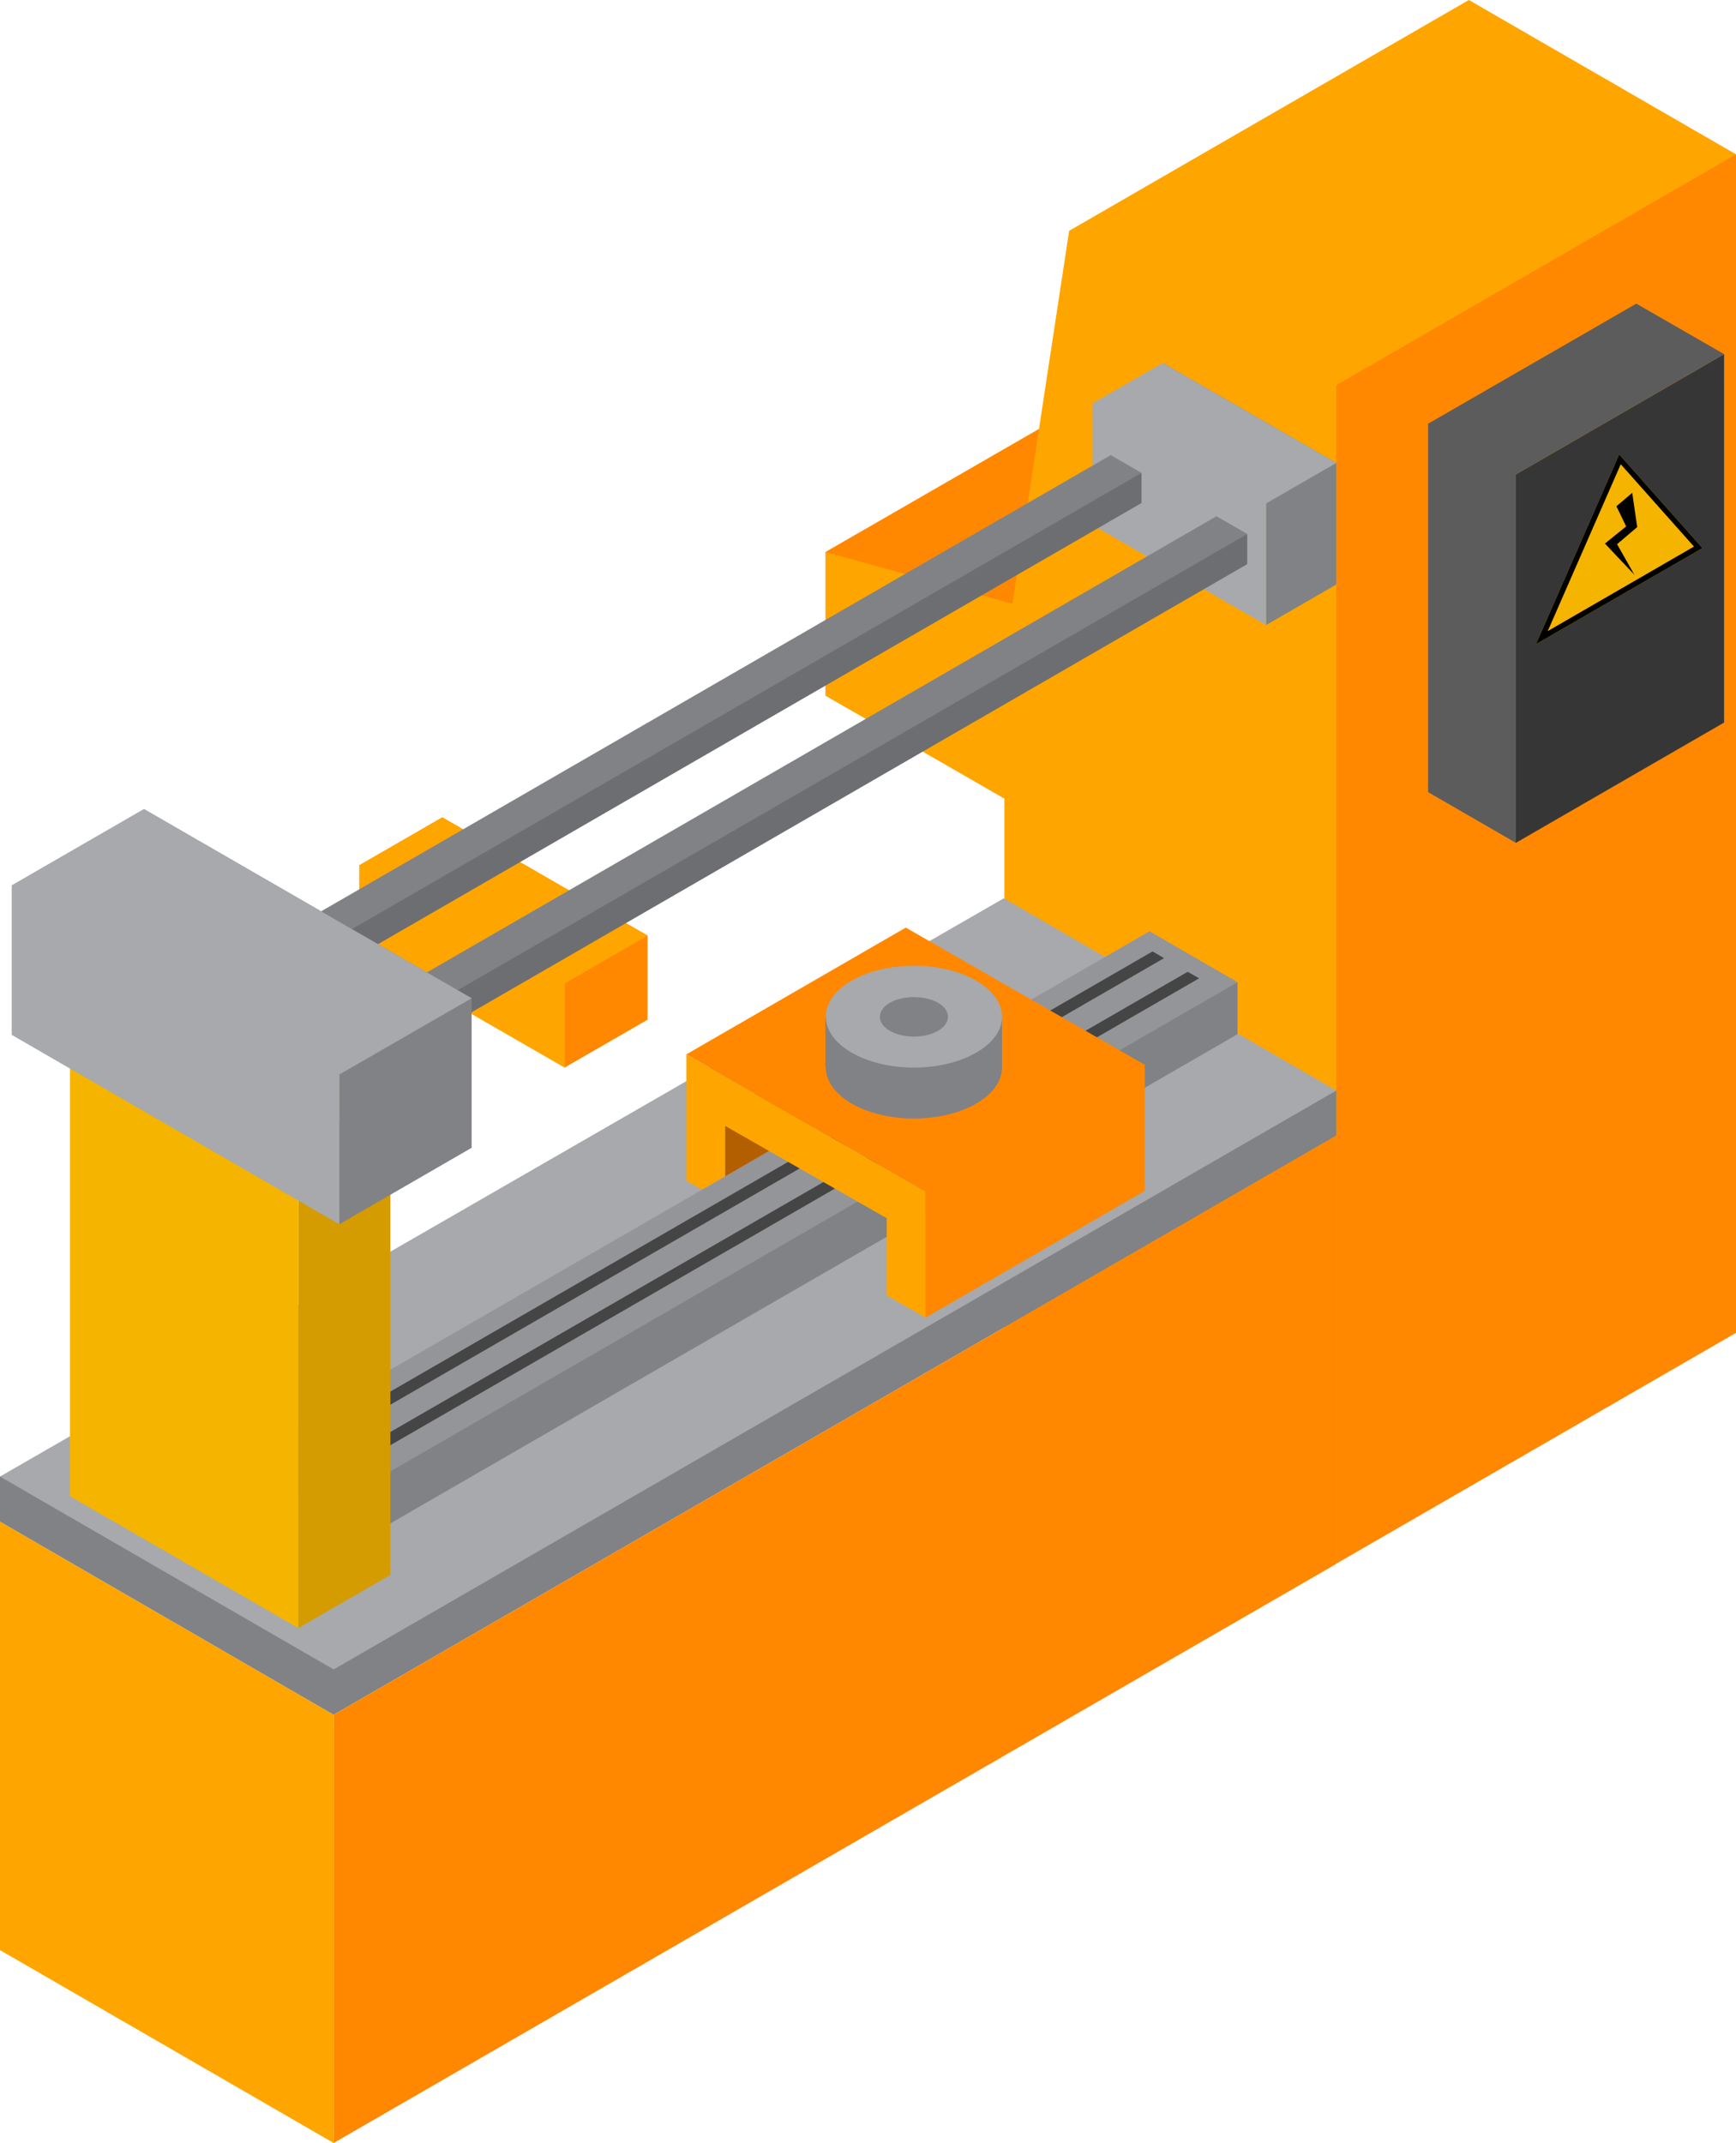
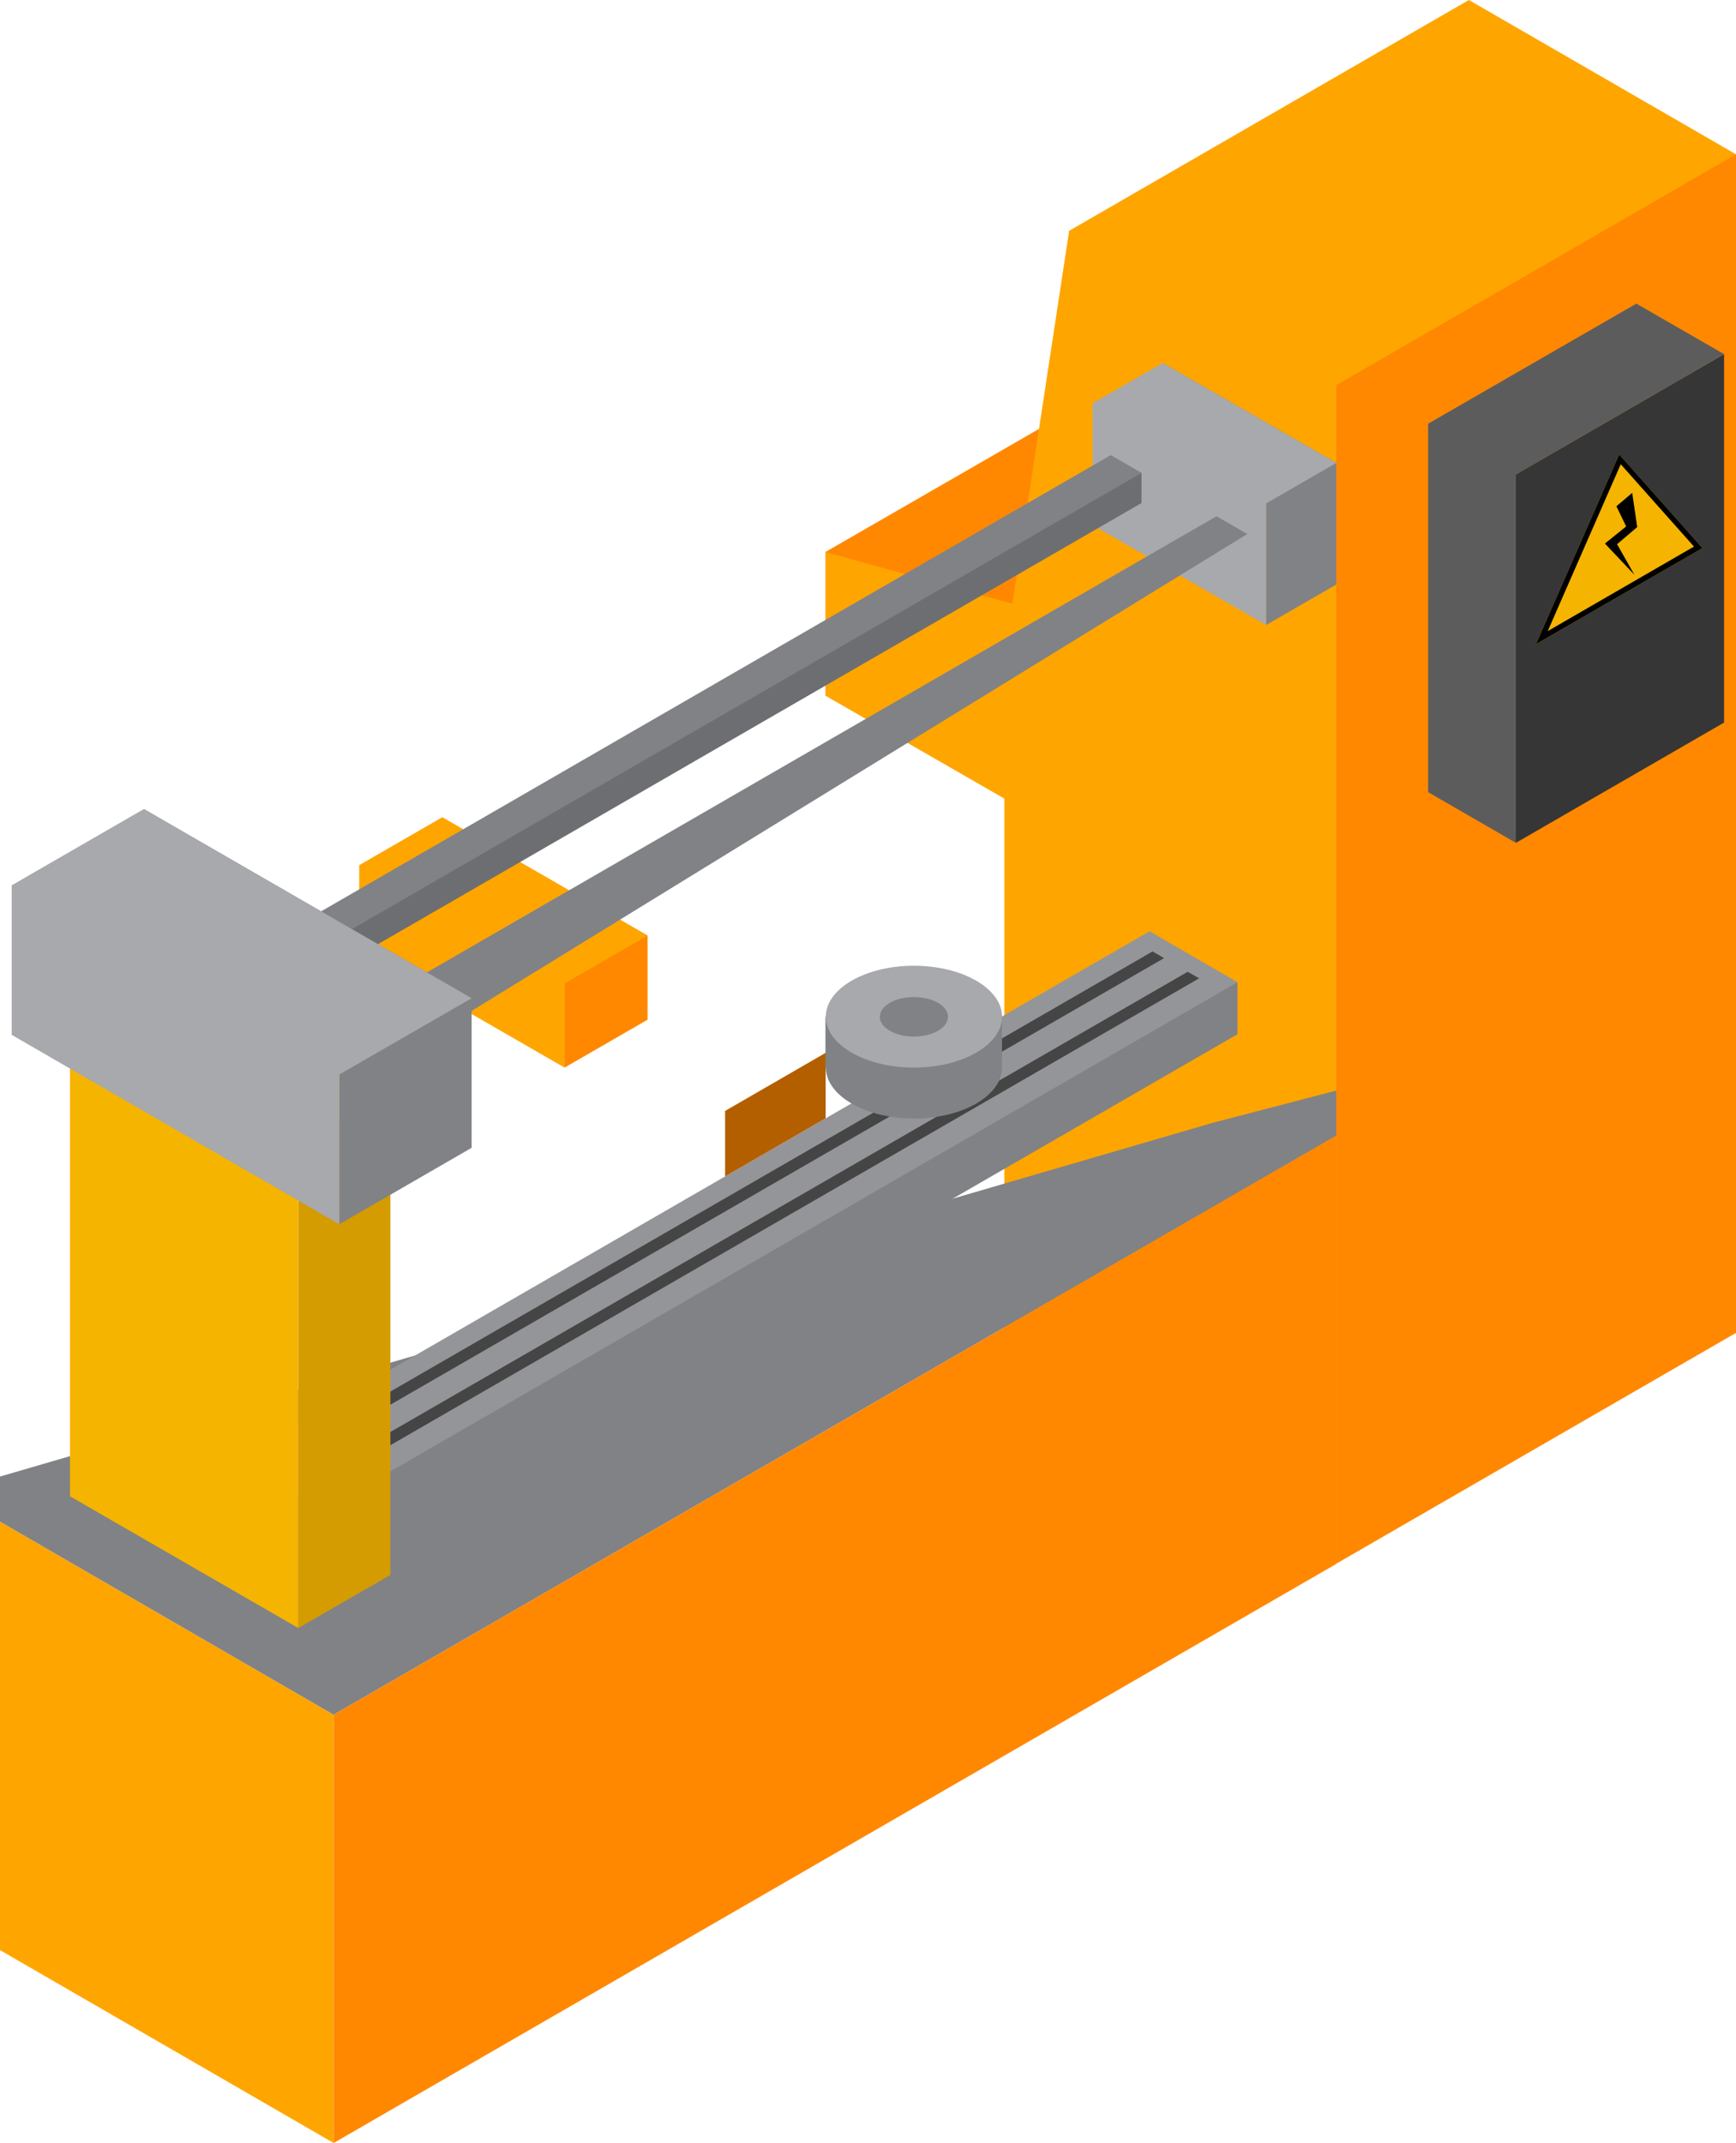
<svg xmlns="http://www.w3.org/2000/svg" viewBox="0 0 80.13 98.88">
  <g style="display:inline">
    <path fill="#f80" d="m38.1 25.47 2.3 3.68 12.48 4.96.2-17.27z" />
    <path fill="orange" d="M38.1 32.1v-6.63l8.63 2.39.17 9.3z" />
    <path fill="#f80" d="m49.87 14.99-.2 17.27 6.63 35.52 5.38 4.37L80.13 61.5V7.12l-30.78 3.53z" />
    <path fill="orange" d="m46.73 27.86 2.62-17.21L67.8 0l12.33 7.12-18.45 10.65v54.38l-15.32-8.84V36.85zM15.4 98.88 0 89.98V70.21l15.4 8.91z" />
    <path fill="#808285" d="M0 70.21v-2.08l55.97-16.32 5.71-1.49v2.08L15.4 79.12z" />
-     <path fill="#a7a9ac" d="m0 68.13 46.33-26.68 15.35 8.87L15.4 77.03z" />
    <path fill="#f80" d="M61.68 72.16 15.4 98.88V79.12L61.68 52.4z" />
    <path fill="#939598" d="m12.93 66.14 40.13-23.17 4.06 2.35L17 70.88l-4.07-2.35z" />
    <path fill="#454545" d="M55.35 45.14 16.24 67.71l-.52-.31 39.1-22.56zm-1.62-.93-39.1 22.56-.53-.3L53.2 43.9z" />
    <path fill="#808285" d="M57.12 47.72 17 70.88v-2.4l40.12-23.16z" />
    <path fill="#f80" d="m38.11 51.6-4.64 2.68v-3.02l4.64-2.68z" />
    <path opacity=".3" d="m38.11 51.6-4.64 2.68v-3.02l4.64-2.68z" />
-     <path fill="orange" d="m32.4 54.89 1.07-.61v-2.33l7.46 4.26v3.56l1.79 1.03v-5.83l-11.04-6.32v5.83z" />
-     <path fill="#f80" d="m41.81 42.8-10.13 5.85 11.04 6.32v5.83l10.12-5.85v-5.82z" />
    <path fill="#808285" d="M38.1 46.91v2.35h.02c0 .6.4 1.2 1.19 1.66 1.59.92 4.16.92 5.75 0 .79-.46 1.19-1.06 1.19-1.66v-2.35z" />
    <path fill="#a7a9ac" d="M45.06 48.57c-1.59.92-4.16.92-5.75 0-1.59-.92-1.59-2.4 0-3.32 1.59-.92 4.16-.92 5.75 0 1.59.92 1.59 2.41 0 3.32z" />
    <path fill="#808285" d="M43.3 47.56c-.62.36-1.61.36-2.23 0-.61-.35-.61-.93 0-1.29.61-.35 1.61-.35 2.23 0 .61.36.61.93 0 1.29z" />
    <path fill="#d49c00" d="M18.02 50.34 7.49 44.26l6.28 8.54v22.32l4.25-2.45z" />
    <path fill="#f5b400" d="m3.23 69.04 10.54 6.08V52.8l4.25-2.46-10.53-6.08-4.26 2.46z" />
    <path fill="#808285" d="m61.68 21.36-8.01-4.61 4.77 6.48v5.61l3.24-1.87z" />
    <path fill="#a7a9ac" d="m50.43 24.23 8.01 4.61v-5.61l3.24-1.87-8.01-4.61-3.24 1.86z" />
    <path fill="#f80" d="m29.89 43.17-9.48-5.46 5.65 7.67v3.88l3.83-2.21z" />
    <path fill="orange" d="m16.58 43.8 9.48 5.46v-3.88l3.83-2.21-9.48-5.46-3.83 2.21z" />
    <path fill="#808285" d="m18.63 45.49 37.52-21.67 1.42.82L20.05 47.7l-1.42-.82z" />
-     <path fill="#6d6e71" d="M57.57 26.03 20.05 47.7v-1.39l37.52-21.67z" />
    <path fill="#808285" d="M13.75 42.67 51.27 21l1.42.82-37.52 23.06-1.42-.82z" />
    <path fill="#6d6e71" d="M52.69 23.21 15.17 44.88v-1.39l37.52-21.67z" />
    <path fill="#808285" d="M21.77 46.06 6.64 37.33l9.02 12.25v6.91l6.11-3.53z" />
    <path fill="#a7a9ac" d="m.54 47.75 15.12 8.74v-6.91l6.11-3.52-15.13-8.73-6.1 3.52z" />
    <path fill="#363636" d="m69.97 38.89 9.61-5.55v-17l-9.61 5.55z" />
    <path fill="#5c5c5c" d="m65.92 36.55 4.05 2.34v-17l9.61-5.55-4.05-2.33-9.61 5.54z" />
    <path fill="#f5b400" d="m78.58 25.29-3.84-4.32-3.84 8.75z" />
    <path d="m74.81 21.42 3.38 3.8-6.75 3.9zm-.07-.45-3.84 8.75 7.68-4.43z" />
    <path d="m75.44 26.52-1.36-1.44.98-.79-.45-.93.73-.62.23 1.58-.93.79z" />
  </g>
</svg>